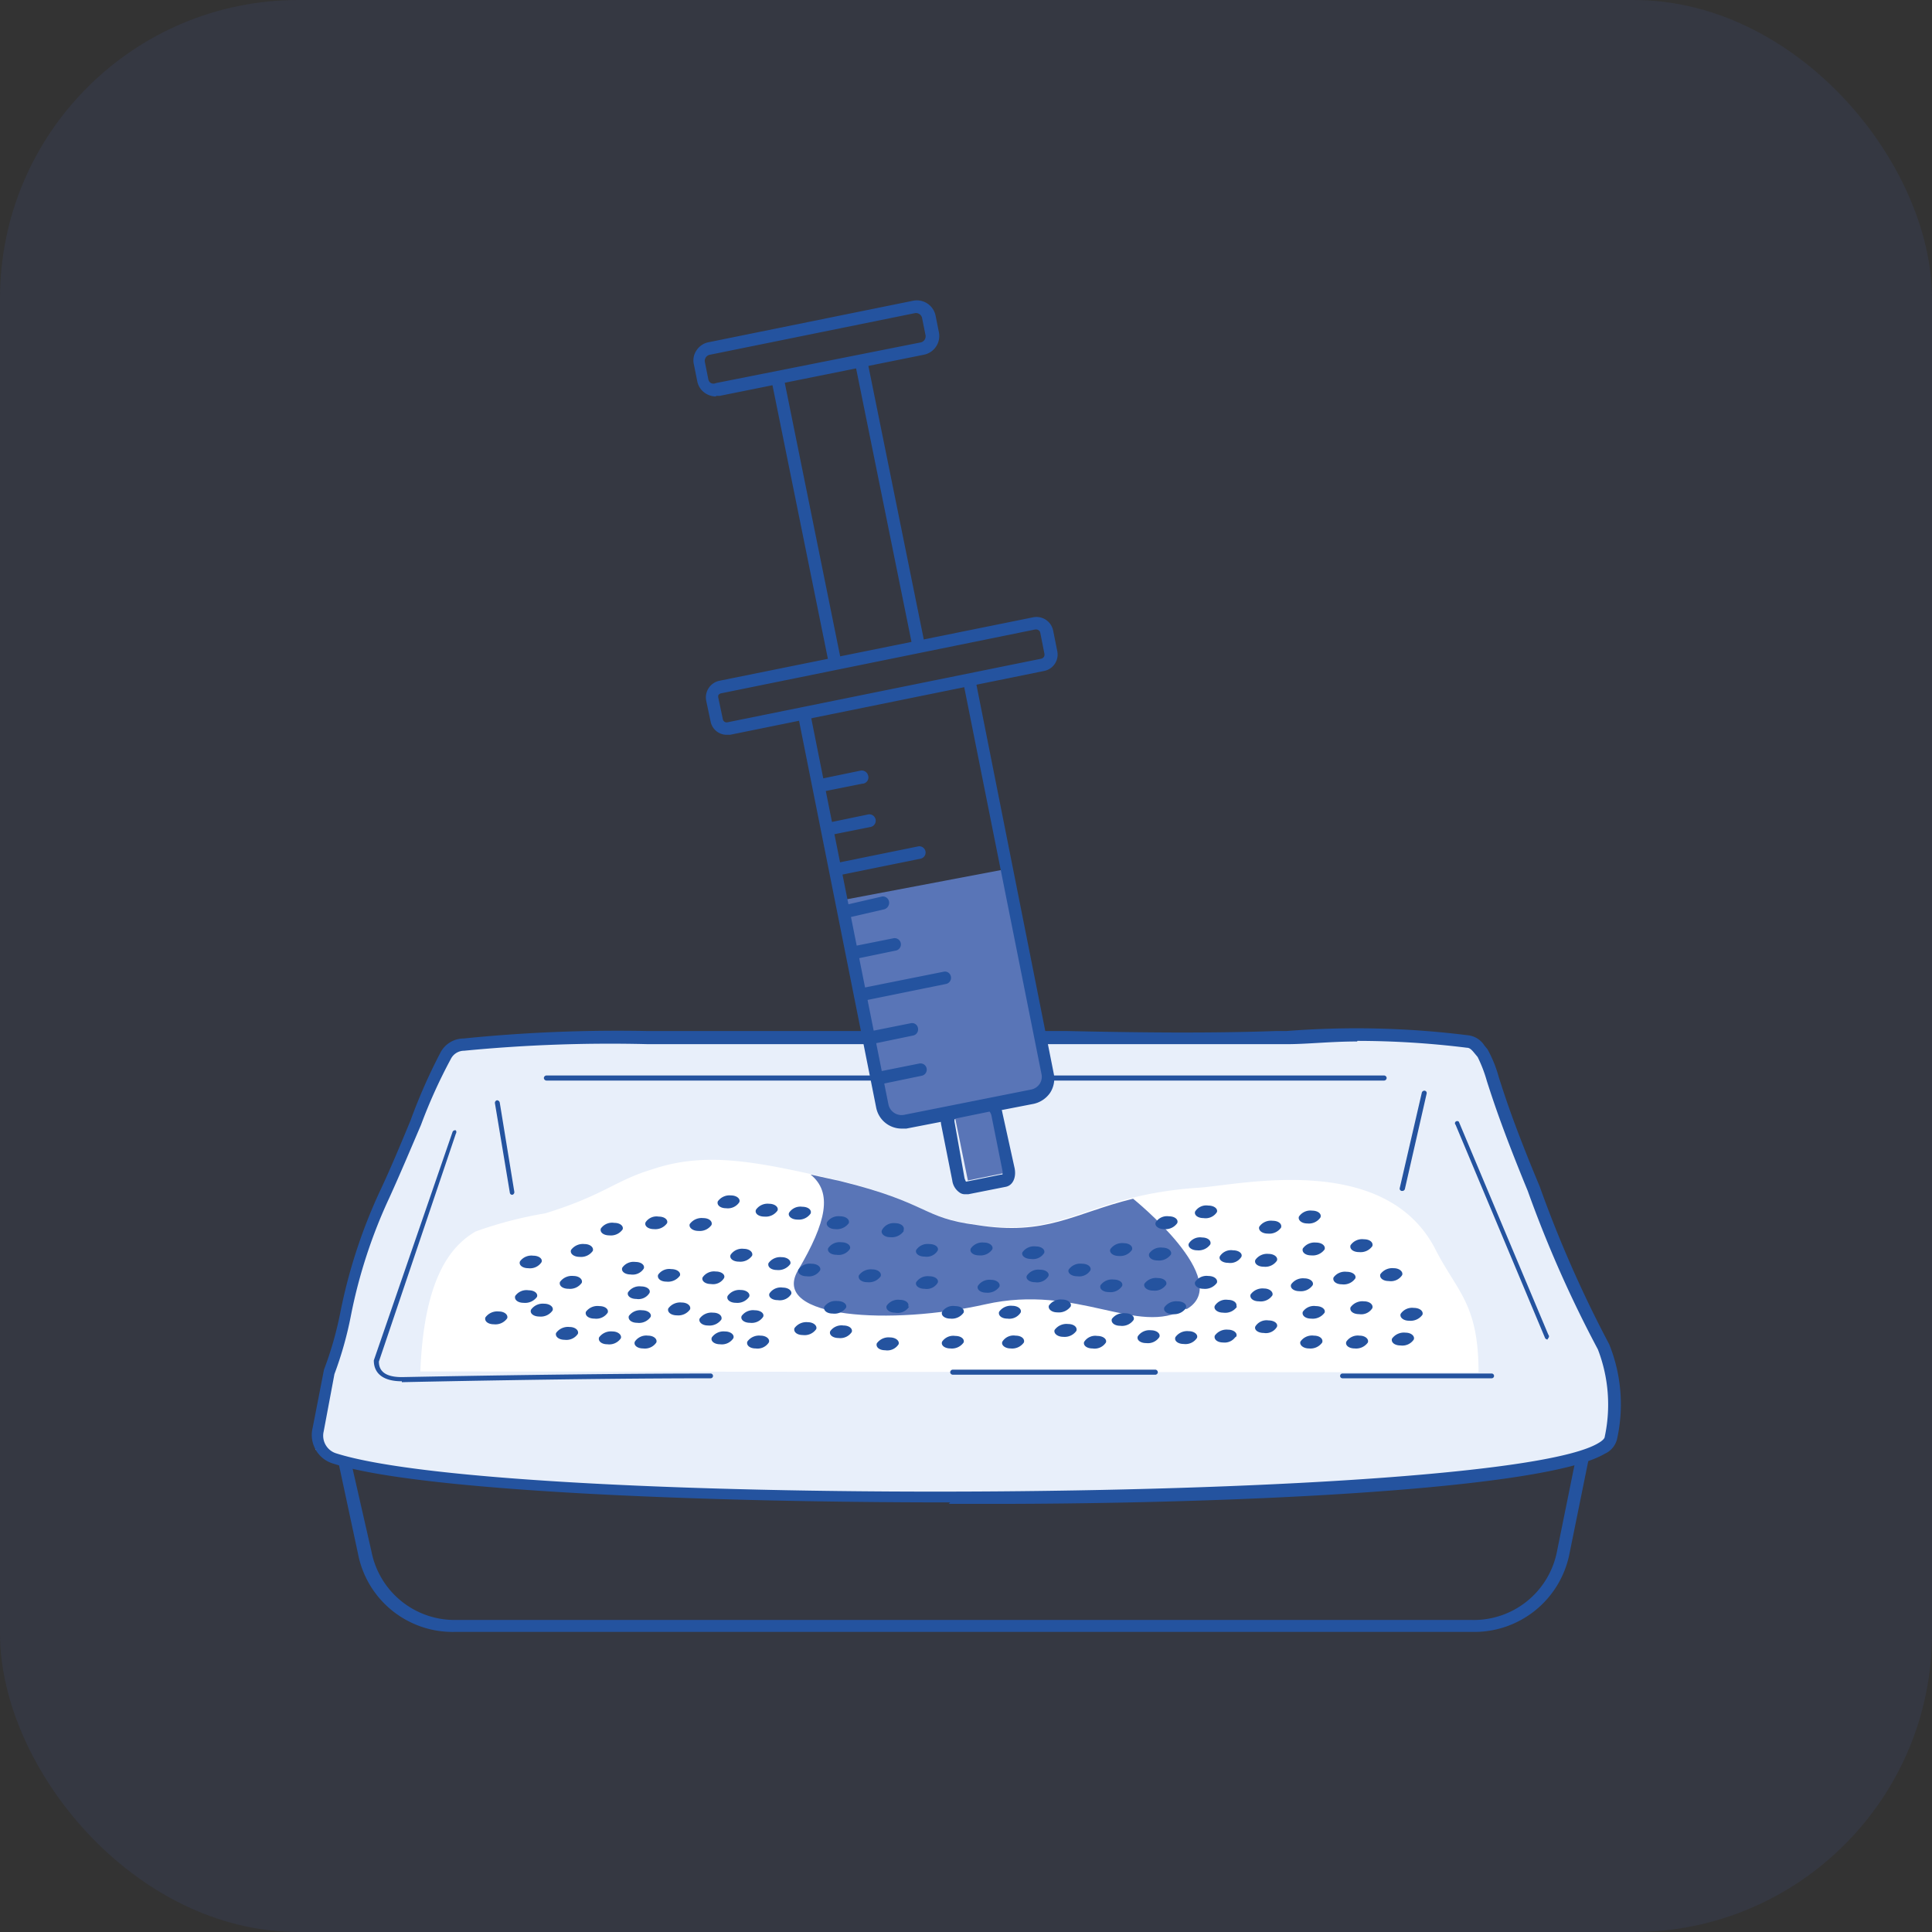
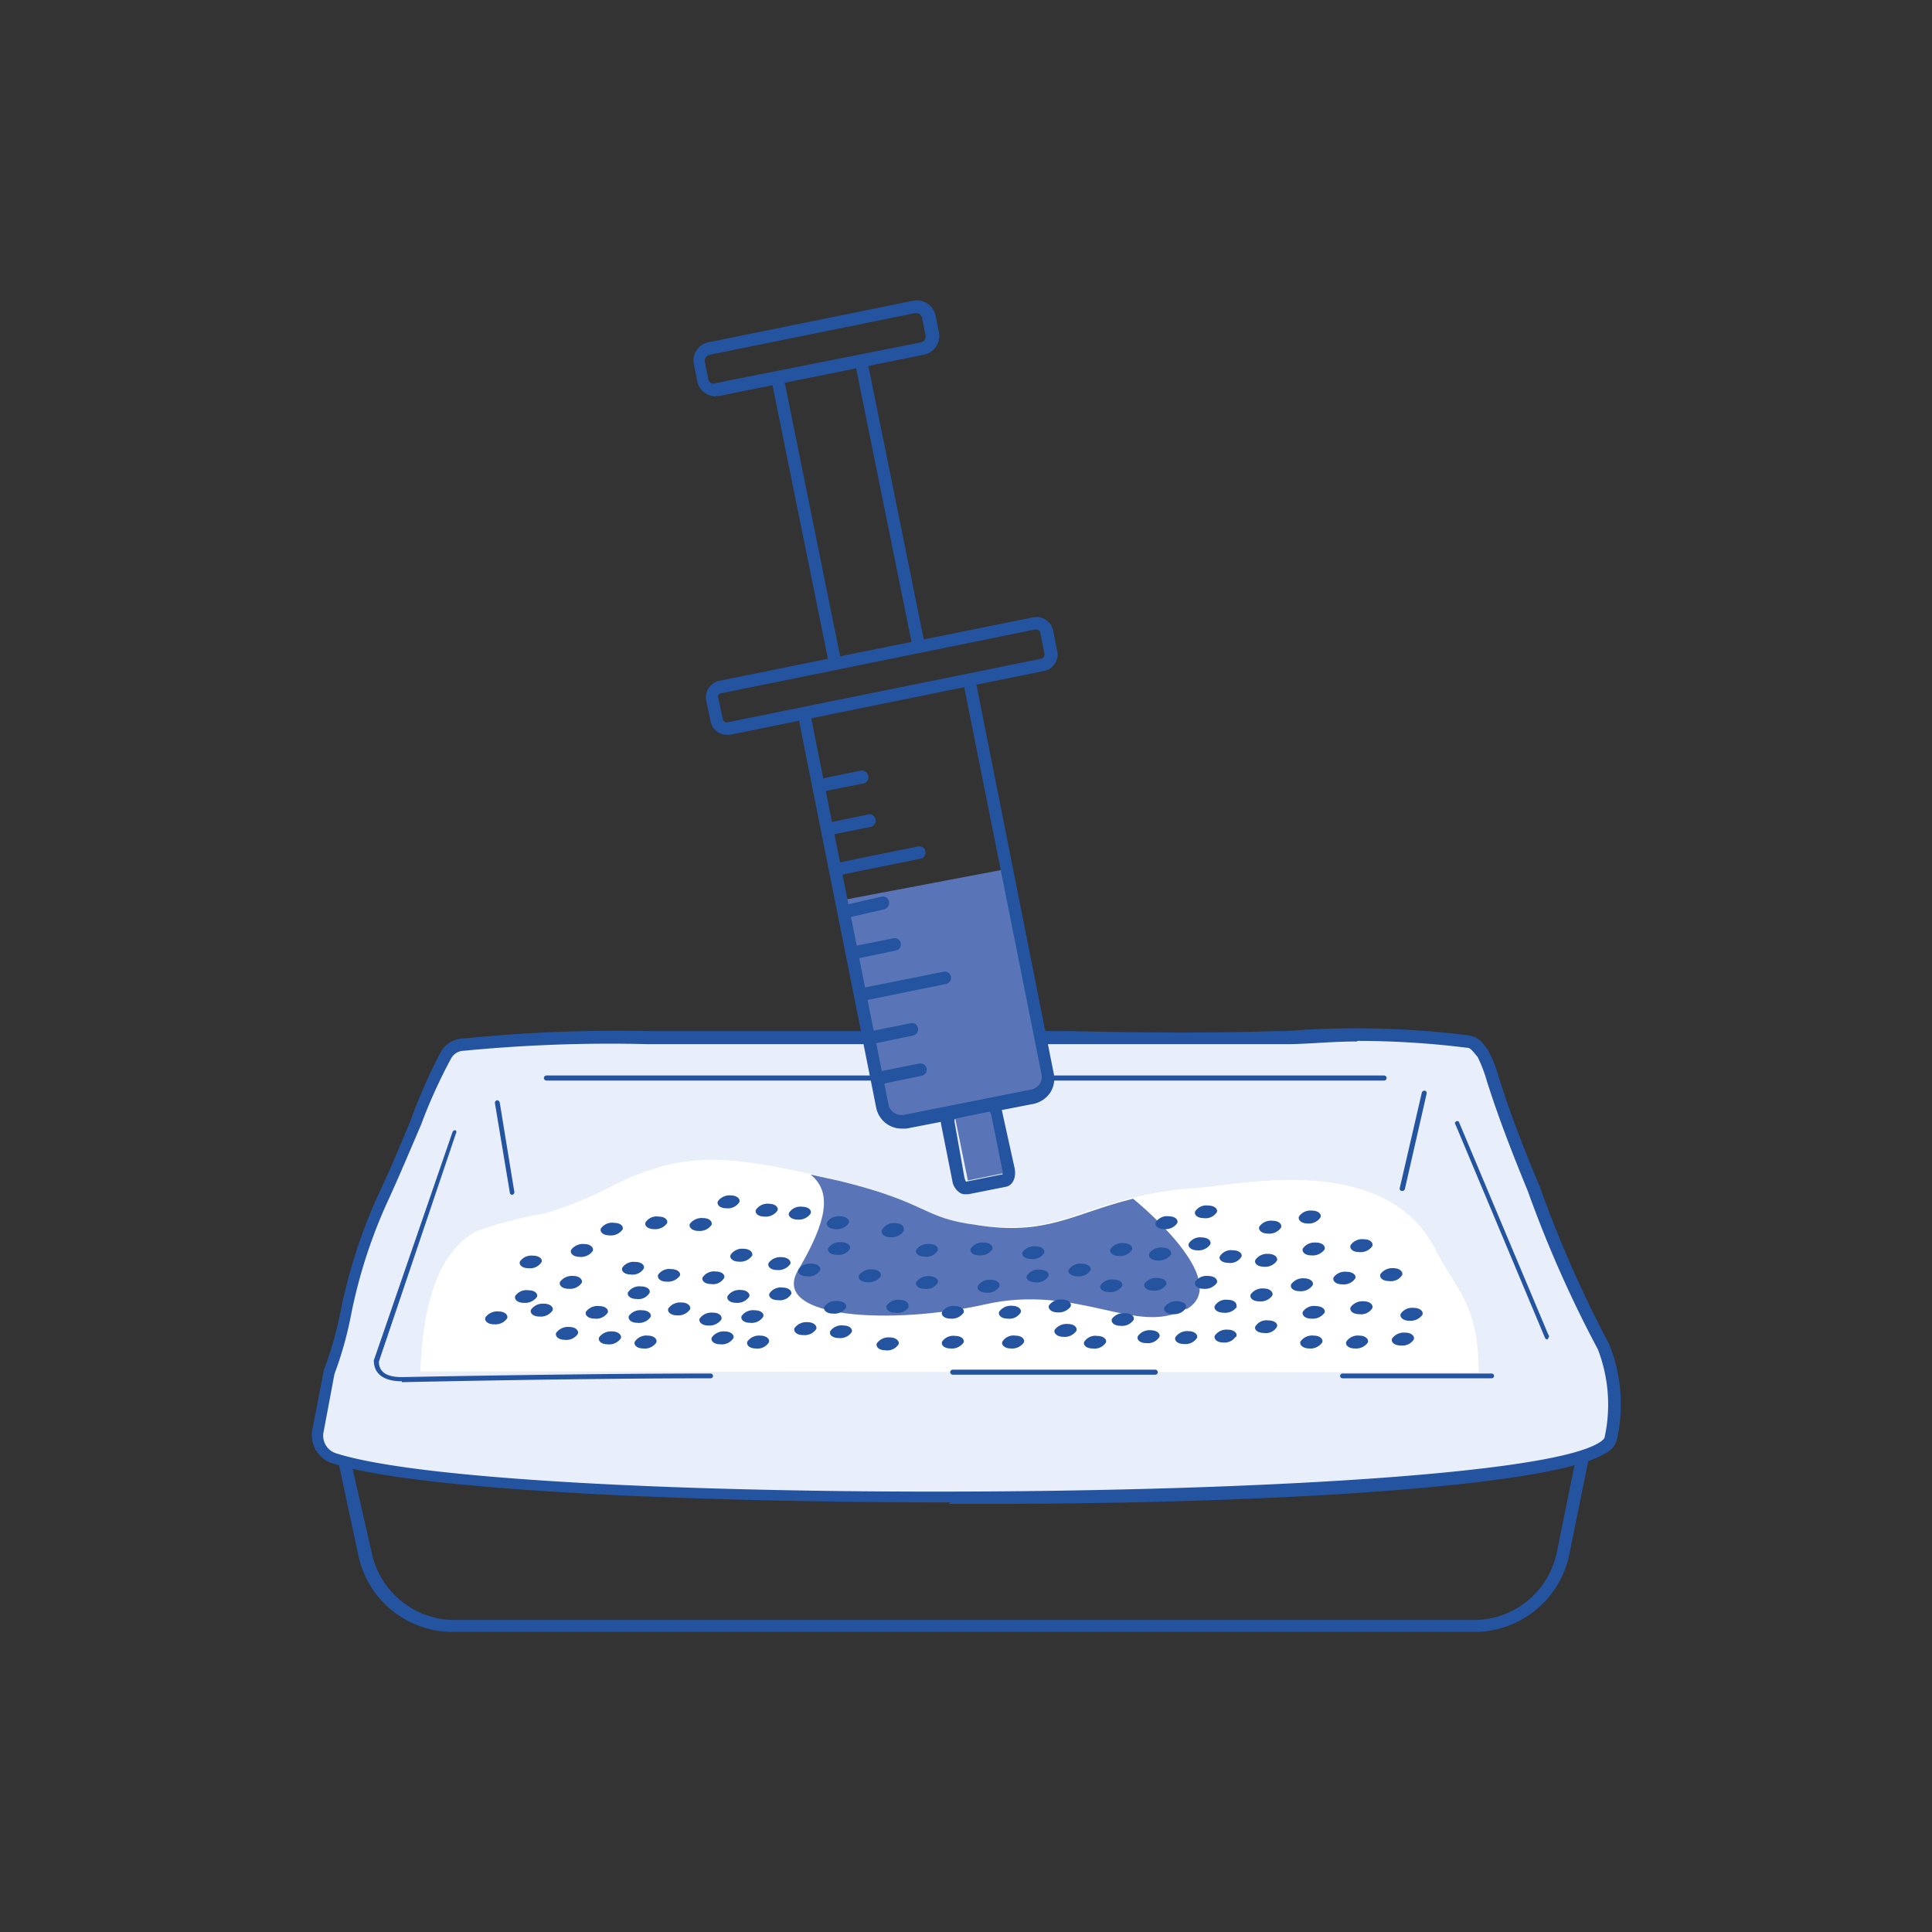
<svg xmlns="http://www.w3.org/2000/svg" viewBox="0 0 64.76 64.76">
  <rect x="0" y="0" width="64.76" height="64.76" fill="#333333" stroke="none" />
  <defs>
    <style>.a{fill:none;}.b{fill:#4769cb;isolation:isolate;opacity:0.1;}.c{clip-path:url(#a);}.d{fill:#0f4bbd;}.e{fill:#24539f;}.f{fill:#e8effa;}.g{fill:#fff;}.h{fill:#5975b7;}</style>
    <clipPath id="a">
      <rect class="a" x="10.41" y="10.05" width="43.92" height="44.66" />
    </clipPath>
  </defs>
-   <rect class="b" width="64.76" height="64.76" rx="10" />
  <g class="c">
    <path class="d" d="M47.54,42.22H16.85L15.7,35.86H48.81Zm-30.86.41h31a.22.22,0,0,0,.21-.16l1.35-6.78a.18.18,0,0,0,0-.17.21.21,0,0,0-.16-.08H15.45a.21.21,0,0,0-.17.08.17.17,0,0,0,0,.17l1.23,6.77a.2.2,0,0,0,.21.17" />
    <rect class="d" x="51.14" y="35.2" width="0.42" height="11.87" transform="matrix(0.92, -0.38, 0.38, 0.92, -11.87, 22.9)" />
    <rect class="d" x="7.32" y="40.92" width="11.82" height="0.42" transform="translate(-29.86 37.97) rotate(-67.98)" />
    <path class="e" d="M53.24,46.82,52.19,52a2.84,2.84,0,0,1-2.88,2.3h-34A2.84,2.84,0,0,1,12.45,52l-1.18-5.18ZM15.32,54.7h34a3.25,3.25,0,0,0,3.29-2.63l1.1-5.42a.21.21,0,0,0-.16-.24H11a.21.21,0,0,0-.16.08.2.2,0,0,0,0,.18L12,52.08a3.23,3.23,0,0,0,3.28,2.62" />
    <path class="f" d="M11.07,46c.61-1.47.61-3.32,1.85-5.91.86-1.85,1.72-4.18,2.09-4.68a.7.7,0,0,1,.62-.37,52.62,52.62,0,0,1,6.15-.25h10.6c3.44,0,7,.13,10.46,0a37,37,0,0,1,6.4.13c.25,0,.37.24.5.37.37.61.24,1,1.72,4.55a40.42,40.42,0,0,0,2.34,5.3,5.32,5.32,0,0,1,.25,3.08c-.49,2.59-41,2.59-43.47.37" />
    <path class="g" d="M49.56,46c0-2.34-.74-2.71-1.48-4.19-1.72-3.2-6.53-2.09-7.88-2-3.82.25-4.43,1.72-7.51,1.23-1.85-.25-1.6-.74-4.56-1.47-2.71-.62-4.43-1-6.28-.37-1.23.37-1.6.86-3.57,1.47a13.42,13.42,0,0,0-2.34.61c-.86.5-1.73,1.61-1.85,4.69Z" />
    <path class="e" d="M51.9,44.85h0a.08.08,0,0,0,0-.11l-3-7.14a.08.08,0,0,0-.11,0h0a.07.07,0,0,0,0,.1l3,7.15a.1.1,0,0,0,.08.05" />
    <path class="e" d="M31.94,46.08h6.79a.09.09,0,0,0,.08-.08.09.09,0,0,0-.08-.09H31.94a.09.09,0,0,0-.09.09.09.09,0,0,0,.09.08" />
    <path class="e" d="M13.47,46.33c.06,0,5.85-.13,10.35-.13a.08.08,0,0,0,0-.16c-4.51,0-10.29.12-10.35.12-.51,0-.77-.17-.77-.52L15.28,38a.1.1,0,0,0,0-.11.09.09,0,0,0-.11.05L12.53,45.6v0c0,.45.33.7.94.7" />
    <path class="e" d="M47,39.92a.09.09,0,0,0,.09-.06l.73-3.2a.08.08,0,0,0-.06-.1.09.09,0,0,0-.1.06l-.74,3.2a.08.08,0,0,0,.06.1h0" />
    <path class="e" d="M17.17,40.05h0a.09.09,0,0,0,.07-.1l-.49-3a.1.1,0,0,0-.09-.07h0a.09.09,0,0,0-.07.1l.5,3a.08.08,0,0,0,.08.07" />
    <path class="e" d="M45.5,34.89a30,30,0,0,1,3.67.23c.1,0,.17.08.26.19l.1.12a4.67,4.67,0,0,1,.31.81c.19.59.51,1.59,1.37,3.68a39.87,39.87,0,0,0,2.35,5.31,5.14,5.14,0,0,1,.23,2.93c0,.05-.07.13-.21.21-3.28,2-36.51,2.21-42.33.34a.62.62,0,0,1-.4-.73l.36-1.92a12.28,12.28,0,0,0,.56-2,17.22,17.22,0,0,1,1.28-3.91c.36-.79.73-1.67,1.06-2.44a17.58,17.58,0,0,1,1-2.21.5.5,0,0,1,.45-.28A50.68,50.68,0,0,1,21.72,35H32.31l3.47,0c2.31,0,4.7,0,7,0l.35,0c.7,0,1.46-.09,2.36-.09M31.8,50.41h1.38c8.67,0,18.64-.51,20.61-1.68a.73.73,0,0,0,.41-.48,5.37,5.37,0,0,0-.26-3.19,40.24,40.24,0,0,1-2.33-5.29c-.87-2.08-1.18-3.07-1.37-3.66a4.21,4.21,0,0,0-.38-.94l-.1-.12a.75.75,0,0,0-.57-.35,30,30,0,0,0-6.07-.14l-.35,0c-2.29.08-4.68.05-7,0l-3.47,0H21.73a51.18,51.18,0,0,0-6.19.25h0a.88.88,0,0,0-.78.48,18.68,18.68,0,0,0-1,2.27c-.32.77-.68,1.64-1.05,2.42a17.91,17.91,0,0,0-1.3,4,11.8,11.8,0,0,1-.55,1.93v0l-.38,1.95a1,1,0,0,0,.69,1.2c2.83.91,12.19,1.3,20.68,1.3" />
    <path class="e" d="M45,46.2h5a.08.08,0,1,0,0-.16H45a.08.08,0,1,0,0,.16" />
    <path class="e" d="M18.32,36.22H46.4a.09.09,0,0,0,.08-.09.09.09,0,0,0-.08-.08H18.32a.09.09,0,0,0-.09.08.09.09,0,0,0,.09.09" />
    <path class="h" d="M30.32,37.7l4.34-.87a.61.61,0,0,0,.49-.73l-1.32-6.59c0-.21,0-.4-.25-.35l-5.28,1c-.33.06-.05.31,0,.65l1.27,6.37a.63.63,0,0,0,.73.49" />
    <path class="e" d="M30.21,37.83l.17,0L34.65,37a.91.91,0,0,0,.55-.37.87.87,0,0,0,.12-.65L32.66,22.6l-.41.08L34.91,36a.43.43,0,0,1-.06.33.45.45,0,0,1-.28.19l-4.27.85a.45.45,0,0,1-.52-.35L27.12,23.71l-.41.08,2.66,13.34a.87.87,0,0,0,.84.7" />
    <path class="e" d="M34.73,21.1a.14.14,0,0,1,.14.11l.14.71a.14.14,0,0,1-.11.16L24.39,24.21a.13.13,0,0,1-.16-.1h0l-.15-.71a.18.18,0,0,1,0-.1.15.15,0,0,1,.09-.06L34.7,21.1h0M24.36,24.63h.11L35,22.49a.56.56,0,0,0,.44-.66l-.14-.7a.57.57,0,0,0-.66-.44L24.11,22.82a.57.57,0,0,0-.44.66l.15.71a.55.55,0,0,0,.54.44" />
    <path class="e" d="M24,12.84a.2.2,0,0,1-.17,0,.19.19,0,0,1-.09-.14l-.11-.55a.21.21,0,0,1,.17-.26l6.85-1.39a.21.21,0,0,1,.26.17l.11.55a.21.21,0,0,1-.17.26Zm0,.43.12,0,6.85-1.38a.64.64,0,0,0,.5-.76l-.11-.55a.64.64,0,0,0-.75-.5l-6.85,1.39a.62.62,0,0,0-.41.27.59.59,0,0,0-.09.48l.11.55a.62.62,0,0,0,.27.41.66.66,0,0,0,.36.11" />
    <rect class="e" x="29.6" y="11.91" width="0.42" height="9.74" transform="translate(-2.74 6.25) rotate(-11.45)" />
    <rect class="e" x="26.8" y="12.49" width="0.42" height="9.74" transform="translate(-2.91 5.71) rotate(-11.45)" />
    <path class="e" d="M29.49,36.35h0l1.4-.29a.21.21,0,0,0,.17-.25.21.21,0,0,0-.25-.16l-1.4.28a.21.21,0,0,0,0,.42" />
    <path class="e" d="M29.21,35h0l1.4-.29a.21.21,0,0,0,.16-.25.2.2,0,0,0-.25-.16l-1.4.28a.22.22,0,0,0-.16.25.21.21,0,0,0,.21.17" />
    <path class="e" d="M28.92,33.55h0l2.8-.57a.21.21,0,0,0,.15-.26.2.2,0,0,0-.23-.15l-2.8.56a.21.21,0,0,0,0,.42" />
    <path class="e" d="M28.64,32.15h0l1.4-.29a.21.21,0,0,0-.09-.41l-1.4.28a.23.23,0,0,0-.16.26.22.22,0,0,0,.21.16" />
    <path class="e" d="M28.34,30.78h0l1.3-.3a.23.23,0,0,0,.16-.26.21.21,0,0,0-.23-.17h0l-1.3.3a.23.23,0,0,0-.16.26.2.2,0,0,0,.2.17" />
    <path class="e" d="M28.07,29.35h0l2.8-.57a.21.21,0,0,0,.15-.25.21.21,0,0,0-.24-.16l-2.8.57a.21.21,0,0,0-.16.25.22.22,0,0,0,.21.16" />
    <path class="e" d="M27.78,28h0l1.4-.28a.21.21,0,1,0-.08-.42l-1.4.29a.2.2,0,0,0-.16.25.2.2,0,0,0,.2.16" />
    <path class="e" d="M27.5,26.55h0l1.4-.28A.21.21,0,0,0,29.1,26h0a.22.22,0,0,0-.25-.17h0l-1.4.29a.21.21,0,0,0,.05.41" />
    <rect class="h" x="32.04" y="37.19" width="1.4" height="2.43" transform="matrix(0.98, -0.2, 0.2, 0.98, -6.88, 7.15)" />
    <path class="e" d="M33.56,39.37l-1.18.24a.61.61,0,0,1-.05-.12L32,37.63a.28.28,0,0,1,0-.13l1.17-.24a.34.34,0,0,1,.06.12l.37,1.85a.33.33,0,0,1,0,.14m-1.2.66h.06l1.26-.25c.23-.05.35-.31.29-.62L33.6,37.3a.62.62,0,0,0-.24-.4.36.36,0,0,0-.26-.07l-1.27.26c-.22,0-.34.31-.28.62l.37,1.86a.58.58,0,0,0,.24.4.3.3,0,0,0,.2.06" />
    <path class="h" d="M39.74,43.87c-1.61.94-3.6-.85-6.71-.15s-7.24.49-6.28-1.14,1.16-2.61.42-3.21l1,.22c3,.74,2.71,1.23,4.56,1.47,2.34.38,3.26-.39,5.25-.88,0,0,3.42,2.75,1.8,3.7" />
    <path class="e" d="M37.94,41.9a.48.48,0,0,1-.44.2c-.2,0-.33-.12-.28-.23a.48.48,0,0,1,.44-.2c.2,0,.33.11.28.23" />
    <path class="e" d="M38,44.24a.47.47,0,0,1-.45.2c-.2,0-.32-.11-.28-.23a.48.48,0,0,1,.45-.19c.2,0,.32.11.28.22" />
    <path class="e" d="M44.32,45a.48.48,0,0,1-.44.2c-.2,0-.33-.12-.29-.23a.47.47,0,0,1,.45-.2c.2,0,.32.11.28.23" />
    <path class="e" d="M37.07,45a.45.45,0,0,1-.45.2c-.2,0-.32-.11-.28-.22a.44.44,0,0,1,.44-.2c.2,0,.33.11.29.22" />
    <path class="e" d="M40.79,43a.49.49,0,0,1-.45.2c-.2,0-.32-.12-.28-.23a.46.46,0,0,1,.44-.2c.2,0,.33.11.29.23" />
    <path class="e" d="M39.25,42.05a.49.49,0,0,1-.45.2c-.2,0-.32-.11-.28-.23a.46.46,0,0,1,.44-.2c.2,0,.33.11.29.23" />
    <path class="e" d="M40.57,41.71a.48.48,0,0,1-.44.2c-.2,0-.33-.12-.28-.23a.44.44,0,0,1,.44-.2c.2,0,.32.11.28.23" />
    <path class="e" d="M42.94,41.15a.48.48,0,0,1-.44.2c-.21,0-.33-.12-.29-.23a.47.47,0,0,1,.45-.2c.2,0,.32.11.28.23" />
    <path class="e" d="M44.26,40.81a.47.47,0,0,1-.44.2c-.2,0-.32-.12-.28-.23a.46.46,0,0,1,.44-.2c.2,0,.33.11.28.23" />
    <path class="e" d="M41.61,42.13a.44.44,0,0,1-.44.2c-.2,0-.33-.11-.28-.22a.44.44,0,0,1,.44-.2c.2,0,.33.11.28.22" />
    <path class="e" d="M42.8,42.26a.47.47,0,0,1-.44.2c-.2,0-.33-.11-.28-.23a.48.48,0,0,1,.44-.2c.2,0,.33.12.28.23" />
    <path class="e" d="M39.46,41a.48.48,0,0,1-.44.2c-.2,0-.33-.12-.28-.23a.45.45,0,0,1,.44-.2c.2,0,.33.11.28.23" />
    <path class="e" d="M40.79,40.63a.45.45,0,0,1-.45.2c-.2,0-.32-.11-.28-.22a.44.44,0,0,1,.44-.2c.2,0,.33.11.29.22" />
    <path class="e" d="M41.4,44.83A.44.44,0,0,1,41,45c-.2,0-.32-.11-.28-.23a.48.48,0,0,1,.44-.2c.2,0,.33.12.28.23" />
    <path class="e" d="M35.89,43.79a.49.49,0,0,1-.45.2c-.2,0-.32-.12-.28-.23a.48.48,0,0,1,.44-.2c.2,0,.33.11.29.23" />
    <path class="e" d="M36.08,44.61a.48.48,0,0,1-.44.2c-.2,0-.33-.12-.29-.23a.49.49,0,0,1,.45-.2c.2,0,.32.11.28.23" />
    <path class="e" d="M35,42a.44.44,0,0,1-.44.2c-.2,0-.33-.11-.29-.22a.47.47,0,0,1,.45-.2c.2,0,.32.11.28.22" />
    <path class="e" d="M35.14,42.78a.44.44,0,0,1-.44.2c-.2,0-.33-.11-.28-.22a.46.46,0,0,1,.44-.2c.2,0,.33.11.28.22" />
    <path class="e" d="M36.55,42.58a.44.44,0,0,1-.44.2c-.2,0-.33-.11-.29-.22a.47.47,0,0,1,.45-.2c.2,0,.32.11.28.22" />
    <path class="e" d="M31.43,43a.43.43,0,0,1-.44.2c-.2,0-.32-.11-.28-.22a.46.46,0,0,1,.44-.2c.2,0,.33.11.28.22" />
    <path class="e" d="M32.3,44a.48.48,0,0,1-.44.2c-.2,0-.33-.11-.28-.23a.44.44,0,0,1,.44-.19c.2,0,.32.11.28.22" />
    <path class="e" d="M31.43,41.92a.43.43,0,0,1-.44.2c-.2,0-.32-.11-.28-.22a.46.46,0,0,1,.44-.2c.2,0,.33.11.28.22" />
    <path class="e" d="M37.61,43.11a.46.46,0,0,1-.44.2c-.2,0-.33-.11-.28-.23a.47.47,0,0,1,.44-.19c.2,0,.33.11.28.22" />
    <path class="e" d="M39.75,43.85a.48.48,0,0,1-.44.2c-.2,0-.33-.11-.28-.23a.48.48,0,0,1,.44-.2c.2,0,.33.11.28.23" />
    <path class="e" d="M46,41.77a.48.48,0,0,1-.44.2c-.21,0-.33-.11-.29-.23a.47.47,0,0,1,.45-.2c.2,0,.32.11.28.23" />
    <path class="e" d="M45.85,45a.48.48,0,0,1-.44.2c-.2,0-.33-.11-.28-.23a.46.46,0,0,1,.44-.2c.2,0,.32.12.28.23" />
    <path class="e" d="M44.4,41.88a.49.49,0,0,1-.45.2c-.2,0-.32-.11-.28-.23a.48.48,0,0,1,.44-.2c.2,0,.33.11.29.23" />
    <path class="e" d="M42.65,43.42a.47.47,0,0,1-.45.2c-.2,0-.32-.11-.28-.23a.49.49,0,0,1,.45-.2c.19,0,.32.12.28.23" />
    <path class="e" d="M41.47,43.79A.48.48,0,0,1,41,44c-.2,0-.33-.12-.28-.23a.44.44,0,0,1,.44-.2c.2,0,.32.11.28.23" />
    <path class="e" d="M42.8,44.48a.43.43,0,0,1-.44.2c-.2,0-.33-.11-.28-.22a.44.44,0,0,1,.44-.2c.2,0,.33.11.28.22" />
    <path class="e" d="M44,43.08a.48.48,0,0,1-.44.2c-.2,0-.33-.11-.28-.23a.48.48,0,0,1,.44-.2c.2,0,.33.12.28.23" />
    <path class="e" d="M46,43.85a.44.44,0,0,1-.44.2c-.21,0-.33-.11-.29-.23a.49.49,0,0,1,.45-.2c.2,0,.32.12.28.23" />
    <path class="e" d="M44.4,44a.49.49,0,0,1-.45.2c-.2,0-.32-.11-.28-.23a.45.45,0,0,1,.44-.19c.2,0,.33.11.29.22" />
    <path class="e" d="M47,42.74a.45.45,0,0,1-.45.2c-.2,0-.32-.11-.28-.23a.49.49,0,0,1,.45-.2c.19,0,.32.12.28.23" />
    <path class="e" d="M47.39,44.9a.46.46,0,0,1-.44.2c-.21,0-.33-.11-.29-.23a.49.49,0,0,1,.45-.2c.2,0,.32.12.28.23" />
    <path class="e" d="M47.68,44.07a.49.49,0,0,1-.45.2c-.2,0-.32-.12-.28-.23a.46.46,0,0,1,.44-.2c.2,0,.33.11.29.23" />
    <path class="e" d="M45.43,42.85a.47.47,0,0,1-.45.2c-.2,0-.32-.11-.28-.23a.47.47,0,0,1,.44-.19c.2,0,.33.11.29.22" />
    <path class="e" d="M38.86,44.82a.46.46,0,0,1-.44.2c-.2,0-.33-.11-.28-.23a.47.47,0,0,1,.44-.2c.2,0,.33.12.28.23" />
    <path class="e" d="M40.12,44.85a.46.46,0,0,1-.44.2c-.2,0-.33-.11-.28-.23a.48.48,0,0,1,.44-.2c.2,0,.33.12.28.23" />
    <path class="e" d="M39.09,43.06a.46.46,0,0,1-.44.2c-.2,0-.33-.11-.29-.23a.48.48,0,0,1,.45-.19c.2,0,.32.11.28.22" />
    <path class="e" d="M23.13,43.89a.48.48,0,0,1-.44.2c-.2,0-.33-.11-.29-.23a.49.49,0,0,1,.45-.2c.2,0,.32.12.28.23" />
    <path class="e" d="M26.49,42.37a.49.49,0,0,1-.45.2c-.2,0-.32-.11-.28-.23a.48.48,0,0,1,.44-.2c.2,0,.33.12.29.23" />
    <path class="e" d="M26.52,43.38a.45.45,0,0,1-.45.2c-.2,0-.32-.11-.28-.22a.45.45,0,0,1,.45-.2c.19,0,.32.11.28.22" />
    <path class="e" d="M22.79,42.76a.49.49,0,0,1-.45.2c-.2,0-.32-.11-.28-.23a.45.45,0,0,1,.44-.19c.2,0,.33.11.29.22" />
    <path class="e" d="M33.26,41.88a.48.48,0,0,1-.44.2c-.2,0-.33-.11-.28-.23a.47.47,0,0,1,.44-.2c.2,0,.33.12.28.23" />
    <path class="e" d="M33.5,43.13a.48.48,0,0,1-.44.2c-.2,0-.33-.11-.28-.23a.46.46,0,0,1,.44-.2c.2,0,.32.12.28.23" />
    <path class="e" d="M34.21,44a.45.45,0,0,1-.44.2c-.2,0-.32-.11-.28-.23a.48.48,0,0,1,.44-.2c.2,0,.33.12.28.23" />
    <path class="e" d="M34.32,45a.48.48,0,0,1-.44.2c-.2,0-.33-.12-.28-.23a.44.44,0,0,1,.44-.2c.2,0,.32.11.28.23" />
    <path class="e" d="M32.3,45a.48.48,0,0,1-.44.2c-.2,0-.33-.11-.28-.23a.45.45,0,0,1,.44-.19c.2,0,.32.11.28.22" />
    <path class="e" d="M30.48,43.79A.46.46,0,0,1,30,44c-.2,0-.32-.12-.28-.23a.46.46,0,0,1,.44-.2c.2,0,.33.11.28.23" />
    <path class="e" d="M28.49,41.86a.45.45,0,0,1-.45.2c-.2,0-.32-.11-.28-.22a.46.46,0,0,1,.44-.2c.2,0,.33.11.29.22" />
    <path class="e" d="M29.52,42.78a.48.48,0,0,1-.44.2c-.21,0-.33-.11-.29-.23a.49.49,0,0,1,.45-.2c.2,0,.32.12.28.23" />
    <path class="e" d="M27.49,42.58a.45.45,0,0,1-.45.2c-.2,0-.32-.11-.28-.22a.46.46,0,0,1,.44-.2c.2,0,.33.11.29.22" />
    <path class="e" d="M28.36,43.83a.47.47,0,0,1-.45.2c-.2,0-.32-.11-.28-.23a.47.47,0,0,1,.44-.19c.2,0,.33.11.29.22" />
    <path class="e" d="M28.55,44.65a.46.46,0,0,1-.44.2c-.2,0-.33-.11-.28-.23a.46.46,0,0,1,.44-.19c.2,0,.32.11.28.22" />
    <path class="e" d="M27.36,44.55a.47.47,0,0,1-.45.2c-.2,0-.32-.11-.28-.23a.49.49,0,0,1,.45-.2c.19,0,.32.12.28.23" />
    <path class="e" d="M25.58,44.14a.46.46,0,0,1-.44.2c-.2,0-.33-.11-.28-.23a.47.47,0,0,1,.44-.19c.2,0,.33.11.28.22" />
    <path class="e" d="M25.11,43.47a.48.48,0,0,1-.44.2c-.2,0-.33-.11-.28-.23a.48.48,0,0,1,.44-.2c.2,0,.33.12.28.23" />
    <path class="e" d="M24.18,44.23a.49.49,0,0,1-.45.2c-.2,0-.32-.12-.28-.23a.49.49,0,0,1,.45-.2c.2,0,.32.11.28.23" />
    <path class="e" d="M25.21,42.09a.48.48,0,0,1-.44.2c-.2,0-.33-.11-.28-.23a.46.46,0,0,1,.44-.2c.2,0,.32.12.28.23" />
    <path class="e" d="M28.45,41a.49.49,0,0,1-.45.2c-.2,0-.32-.12-.28-.23a.46.46,0,0,1,.44-.2c.2,0,.33.11.29.23" />
    <path class="e" d="M30.29,41.27a.49.49,0,0,1-.45.2c-.2,0-.32-.12-.28-.23A.44.44,0,0,1,30,41c.2,0,.33.11.29.23" />
    <path class="e" d="M27.17,40.68a.48.48,0,0,1-.44.2c-.2,0-.33-.12-.28-.23a.45.45,0,0,1,.44-.2c.2,0,.33.11.28.23" />
    <path class="e" d="M24.27,42.84a.43.43,0,0,1-.44.2c-.2,0-.32-.11-.28-.22a.46.46,0,0,1,.44-.2c.2,0,.33.11.28.22" />
    <path class="e" d="M26.06,40.58a.48.48,0,0,1-.44.2c-.2,0-.33-.11-.28-.23a.47.47,0,0,1,.44-.2c.2,0,.33.12.28.23" />
    <path class="e" d="M22.36,41a.48.48,0,0,1-.44.2c-.2,0-.33-.11-.28-.23a.44.44,0,0,1,.44-.19c.2,0,.32.11.28.22" />
    <path class="e" d="M24.78,40.3a.46.46,0,0,1-.44.2c-.2,0-.32-.11-.28-.23a.48.48,0,0,1,.44-.2c.2,0,.33.12.28.23" />
    <path class="e" d="M23.85,41.06a.48.48,0,0,1-.44.2c-.2,0-.33-.12-.29-.23a.49.49,0,0,1,.45-.2c.2,0,.32.11.28.23" />
    <path class="e" d="M25.77,45a.45.45,0,0,1-.44.2c-.2,0-.32-.11-.28-.23a.48.48,0,0,1,.44-.2c.2,0,.33.12.28.23" />
    <path class="e" d="M24.58,44.86a.46.46,0,0,1-.44.2c-.2,0-.33-.11-.28-.23a.48.48,0,0,1,.44-.2c.2,0,.33.12.28.23" />
    <path class="e" d="M18,43.47a.49.49,0,0,1-.45.2c-.2,0-.32-.11-.28-.23a.46.46,0,0,1,.45-.19c.2,0,.32.11.28.22" />
    <path class="e" d="M18.52,43.93a.48.48,0,0,1-.44.2c-.2,0-.33-.11-.28-.23a.48.48,0,0,1,.44-.2c.2,0,.33.12.28.23" />
    <path class="e" d="M17,44.19a.48.48,0,0,1-.44.2c-.21,0-.33-.11-.29-.23a.49.49,0,0,1,.45-.2c.2,0,.32.12.28.23" />
    <path class="e" d="M21.81,44.14a.47.47,0,0,1-.45.2c-.2,0-.32-.11-.28-.23a.47.47,0,0,1,.44-.19c.2,0,.33.11.29.22" />
    <path class="e" d="M22,45a.46.46,0,0,1-.44.2c-.2,0-.33-.11-.28-.23a.46.46,0,0,1,.44-.2c.2,0,.32.12.28.23" />
    <path class="e" d="M20.81,44.86a.47.47,0,0,1-.45.2c-.2,0-.32-.11-.28-.23a.49.49,0,0,1,.45-.2c.19,0,.32.12.28.23" />
    <path class="e" d="M20.37,44a.46.46,0,0,1-.44.2c-.21,0-.33-.11-.29-.23a.48.48,0,0,1,.45-.19c.2,0,.32.11.28.22" />
    <path class="e" d="M19.37,44.71a.46.46,0,0,1-.44.2c-.2,0-.33-.11-.29-.23a.49.49,0,0,1,.45-.2c.2,0,.32.12.28.23" />
    <path class="e" d="M21.58,42.52a.44.44,0,0,1-.44.2c-.2,0-.33-.11-.28-.23a.46.46,0,0,1,.44-.19c.2,0,.32.11.28.22" />
    <path class="e" d="M21.77,43.34a.43.43,0,0,1-.44.2c-.2,0-.32-.11-.28-.22a.46.46,0,0,1,.44-.2c.2,0,.33.11.28.22" />
    <path class="e" d="M19.5,43a.48.48,0,0,1-.44.2c-.21,0-.33-.11-.29-.23a.49.49,0,0,1,.45-.2c.2,0,.32.12.28.23" />
    <path class="e" d="M18.15,42.31a.46.46,0,0,1-.44.2c-.2,0-.33-.11-.28-.23a.47.47,0,0,1,.44-.19c.2,0,.33.11.28.22" />
    <path class="e" d="M20.87,41.21a.48.48,0,0,1-.44.2c-.21,0-.33-.11-.29-.23a.46.46,0,0,1,.45-.19c.2,0,.32.11.28.22" />
    <path class="e" d="M19.87,41.93a.48.48,0,0,1-.44.2c-.2,0-.33-.11-.29-.23a.49.49,0,0,1,.45-.2c.2,0,.32.12.28.23" />
    <path class="e" d="M30.12,45.06a.45.45,0,0,1-.45.2c-.2,0-.32-.11-.28-.23a.48.48,0,0,1,.44-.2c.2,0,.33.12.29.23" />
  </g>
</svg>